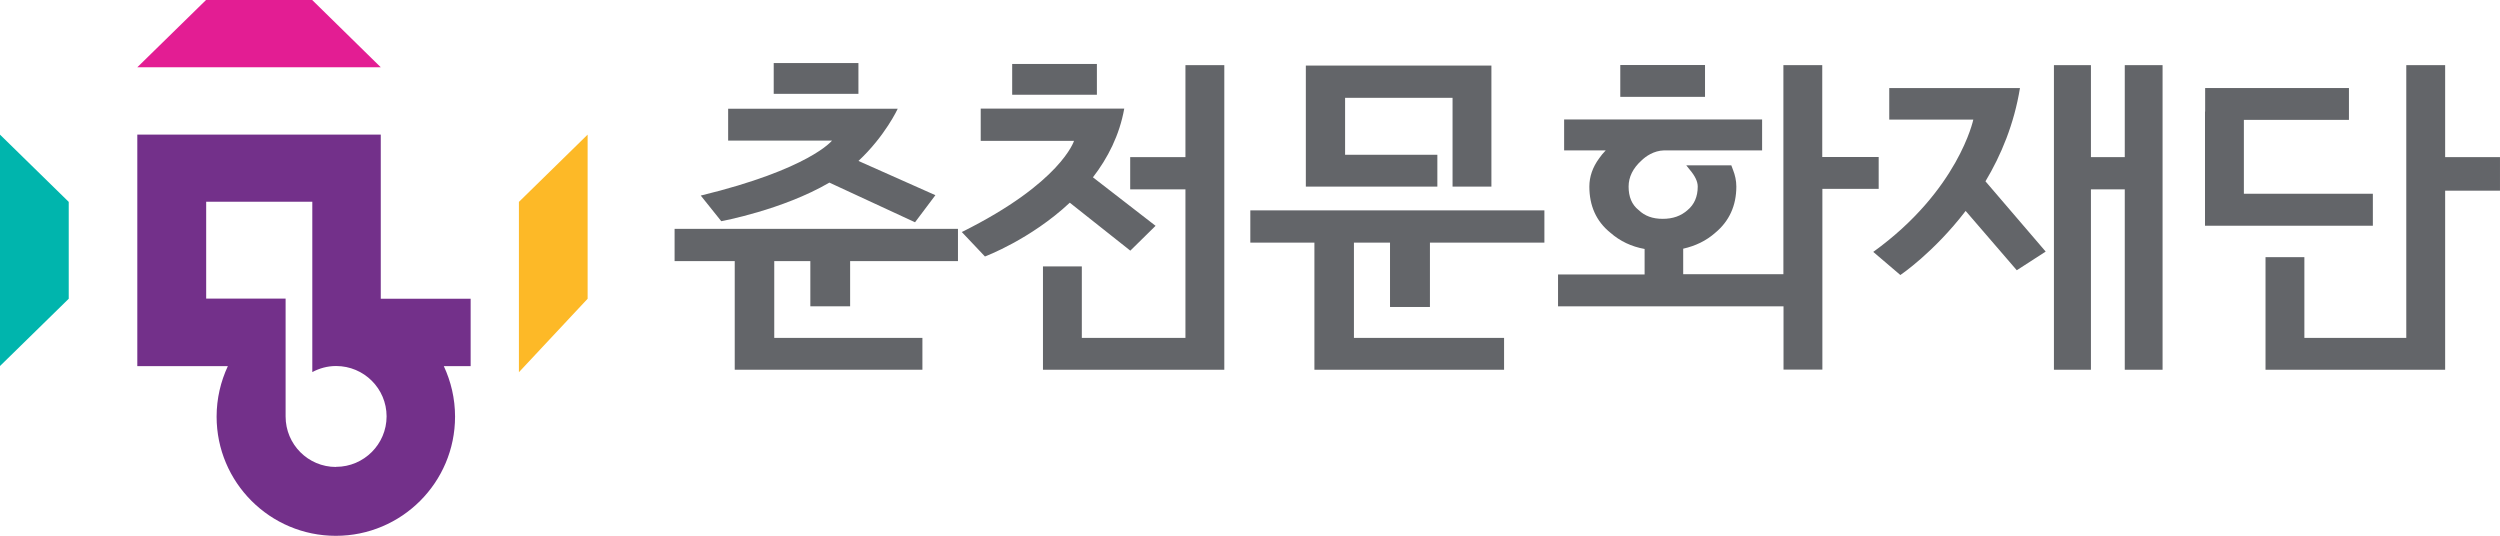
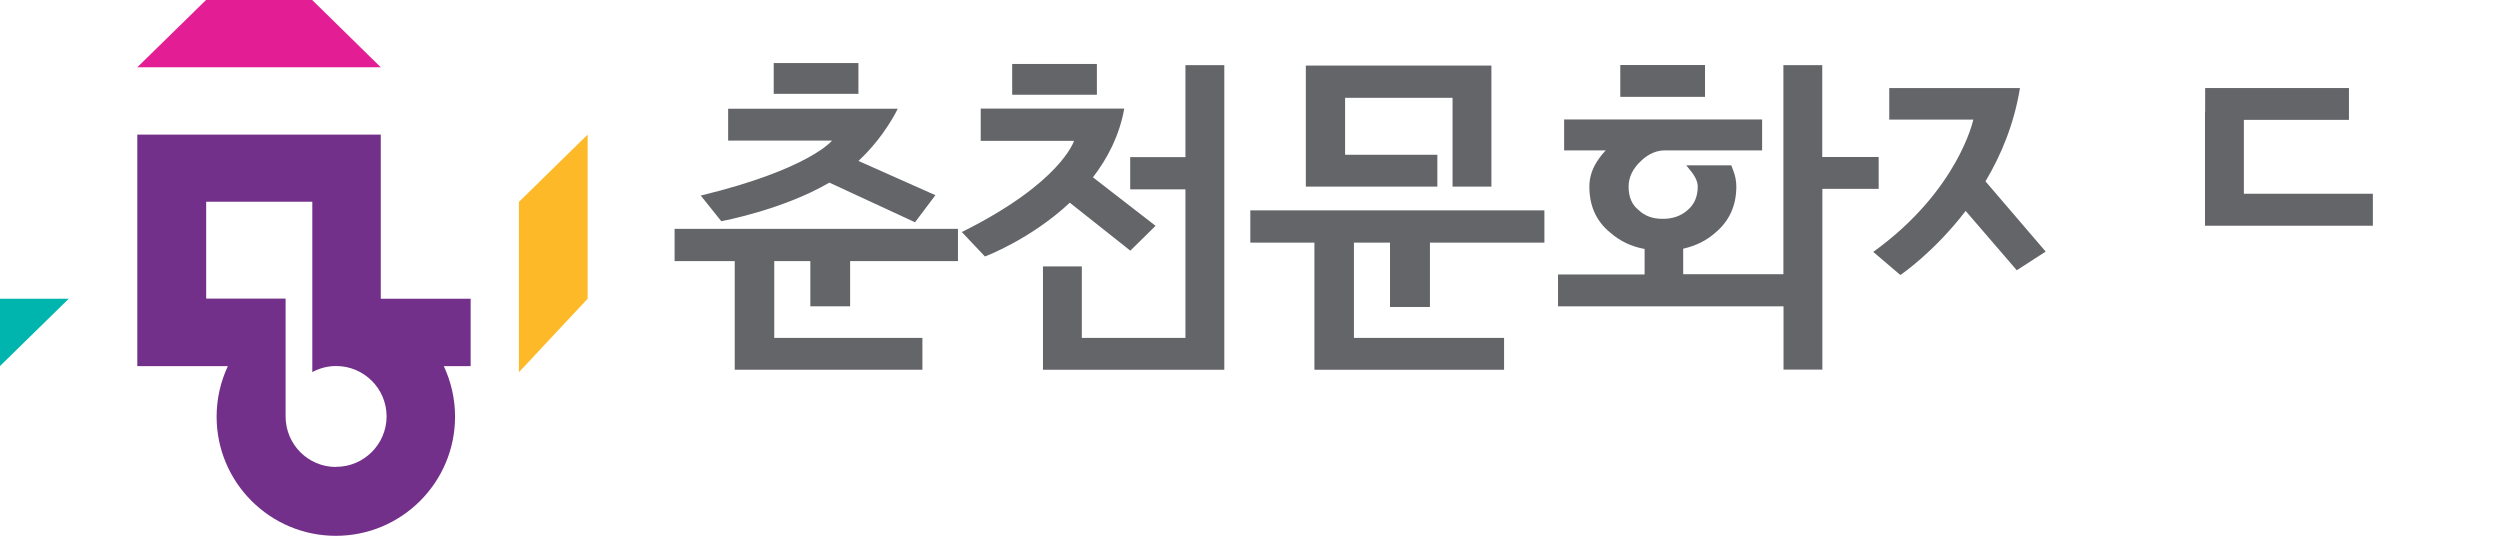
<svg xmlns="http://www.w3.org/2000/svg" width="140" height="30" viewBox="0 0 140 30" fill="none">
  <g clip-path="url(#clip0_4362_80373)">
    <path d="M80.492 8.667H75.325V5.478H81.343V8.667V10.45H83.519V3.672H73.127V10.45H80.492V8.667Z" fill="#636569" />
    <path d="M80.076 17.191V13.587H86.486V11.781H70.018V13.587H73.607V20.706H84.228V18.922H75.82V13.587H77.841V17.191H80.076Z" fill="#636569" />
-     <path d="M118.987 3.648V8.799H117.092V3.648H115.02V20.706H117.092V10.604H118.987V20.706H121.104V3.648H118.987Z" fill="#636569" />
    <path d="M95.481 3.641H90.736V5.424H95.481V3.641Z" fill="#636569" />
    <path d="M102.046 8.799V3.648H99.87V15.355H94.259V13.927C94.94 13.772 95.54 13.491 96.058 13.032C96.835 12.388 97.235 11.515 97.235 10.449C97.235 10.109 97.161 9.798 97.05 9.517L96.953 9.258H94.43L94.637 9.517C94.918 9.85 95.073 10.161 95.073 10.449C95.073 11.019 94.874 11.456 94.511 11.759C94.133 12.099 93.674 12.255 93.112 12.255C92.549 12.255 92.113 12.099 91.757 11.759C91.38 11.456 91.202 11.019 91.202 10.449C91.202 9.916 91.439 9.428 91.92 8.991C92.157 8.762 92.601 8.436 93.193 8.421H98.678V6.69H87.591V8.421H89.922C89.781 8.569 89.663 8.703 89.559 8.858C89.182 9.369 89.004 9.902 89.004 10.449C89.004 11.515 89.382 12.388 90.181 13.032C90.721 13.505 91.358 13.809 92.098 13.942V15.37H87.25V17.154H99.877V20.698H102.053V10.575H105.206V8.792H102.053L102.046 8.799Z" fill="#636569" />
    <path d="M125.657 10.85V6.713H131.541V4.93H123.488V6.247H123.48V12.641H132.88V10.85H125.657Z" fill="#636569" />
-     <path d="M136.928 8.799V3.648H134.752V18.922H129.045V14.401H126.869V20.706H134.752H136.928V18.922V10.678H139.999V8.799H136.928Z" fill="#636569" />
    <path d="M48.072 3.531H43.328V5.255H48.072V3.531Z" fill="#636569" />
    <path d="M47.607 17.153V14.622H53.646V12.816H37.777V14.622H41.145V20.705H51.655V18.922H43.358V14.622H45.379V17.153H47.607Z" fill="#636569" />
    <path d="M39.236 10.944L40.391 12.387C40.391 12.387 43.825 11.758 46.445 10.226L51.242 12.447L52.382 10.93L48.074 9.013C49.576 7.607 50.272 6.09 50.272 6.09H40.776V7.873H46.593C46.593 7.873 45.335 9.472 39.244 10.952" fill="#636569" />
    <path d="M61.426 3.582H56.682V5.306H61.426V3.582Z" fill="#636569" />
    <path d="M66.385 3.648V8.799H63.291V10.604H66.385V18.922H60.582V14.919H58.406V20.706H66.385H68.561V18.922V3.648H66.385Z" fill="#636569" />
    <path d="M63.298 14.037L64.712 12.646L61.204 9.93C62.033 8.857 62.691 7.577 62.958 6.082H54.92V7.888H60.145C60.145 7.888 59.427 10.233 53.861 12.994L55.157 14.363C55.157 14.363 57.703 13.415 59.908 11.351L63.298 14.037Z" fill="#636569" />
    <path d="M114.554 14.084L111.186 10.154C112.06 8.696 112.792 6.943 113.118 4.93H105.798V6.698H110.505C110.505 6.698 109.676 10.665 104.902 14.106L106.42 15.401C106.42 15.401 108.285 14.15 110.076 11.812L112.94 15.134L114.554 14.091V14.084Z" fill="#636569" />
    <path d="M18.814 26.15C17.252 26.15 15.994 24.885 15.994 23.323V16.723H11.546V11.298H17.489V20.837C17.889 20.622 18.34 20.497 18.821 20.497C20.383 20.497 21.649 21.762 21.649 23.316C21.649 24.87 20.383 26.143 18.821 26.143M26.356 16.73H21.323V7.539H7.689V20.504H12.759C12.36 21.362 12.13 22.317 12.13 23.331C12.13 27.016 15.121 30.006 18.807 30.006C22.492 30.006 25.483 27.016 25.483 23.331C25.483 22.317 25.253 21.362 24.854 20.504H26.356V16.73Z" fill="#73308A" />
-     <path d="M3.849 16.73L0 20.497V7.539L3.849 11.306V16.73Z" fill="#00B5AD" />
+     <path d="M3.849 16.73L0 20.497V7.539V16.73Z" fill="#00B5AD" />
    <path d="M29.059 11.306V20.844L32.907 16.73V7.539L29.059 11.306Z" fill="#FDB927" />
    <path d="M21.323 3.767L17.482 0H11.538L7.689 3.767H21.323Z" fill="#E31D93" />
  </g>
  <defs>
    <clipPath id="clip0_4362_80373">
      <rect width="140" height="30" fill="white" />
    </clipPath>
  </defs>
</svg>